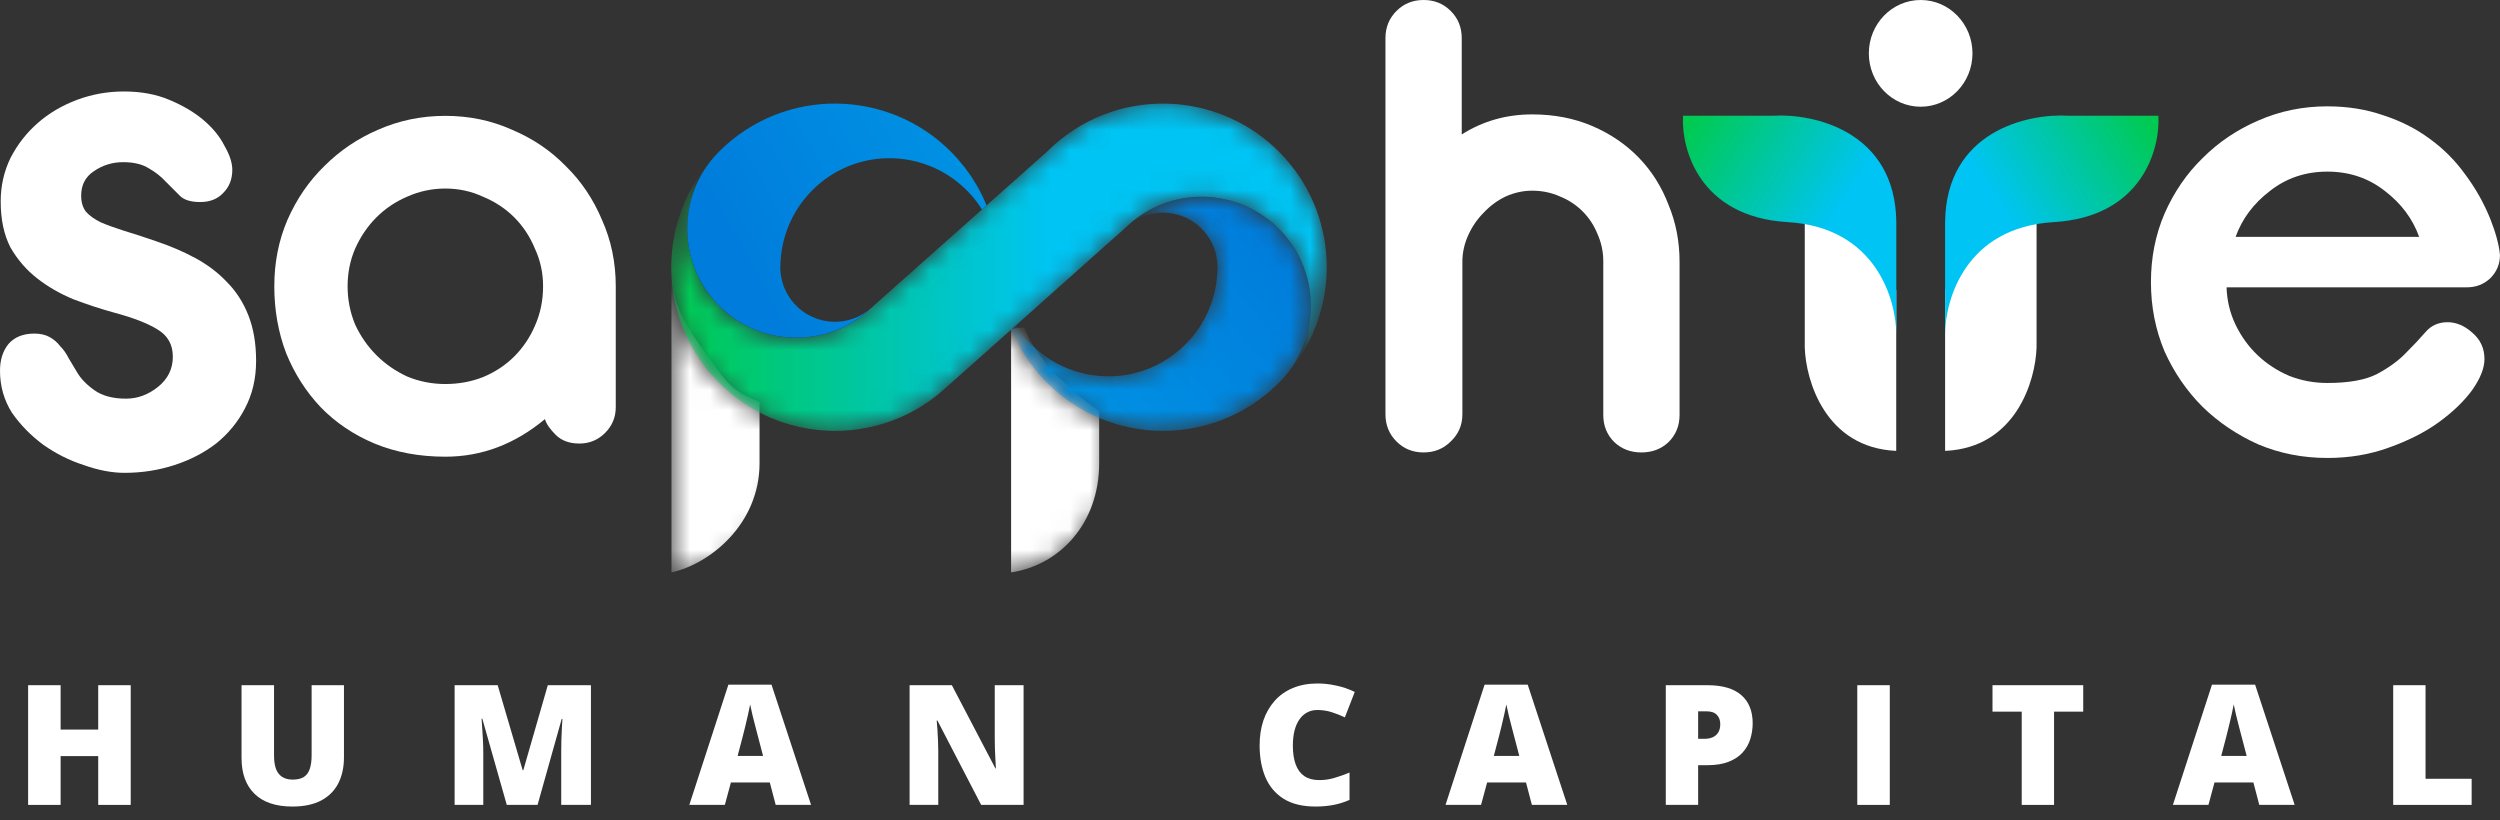
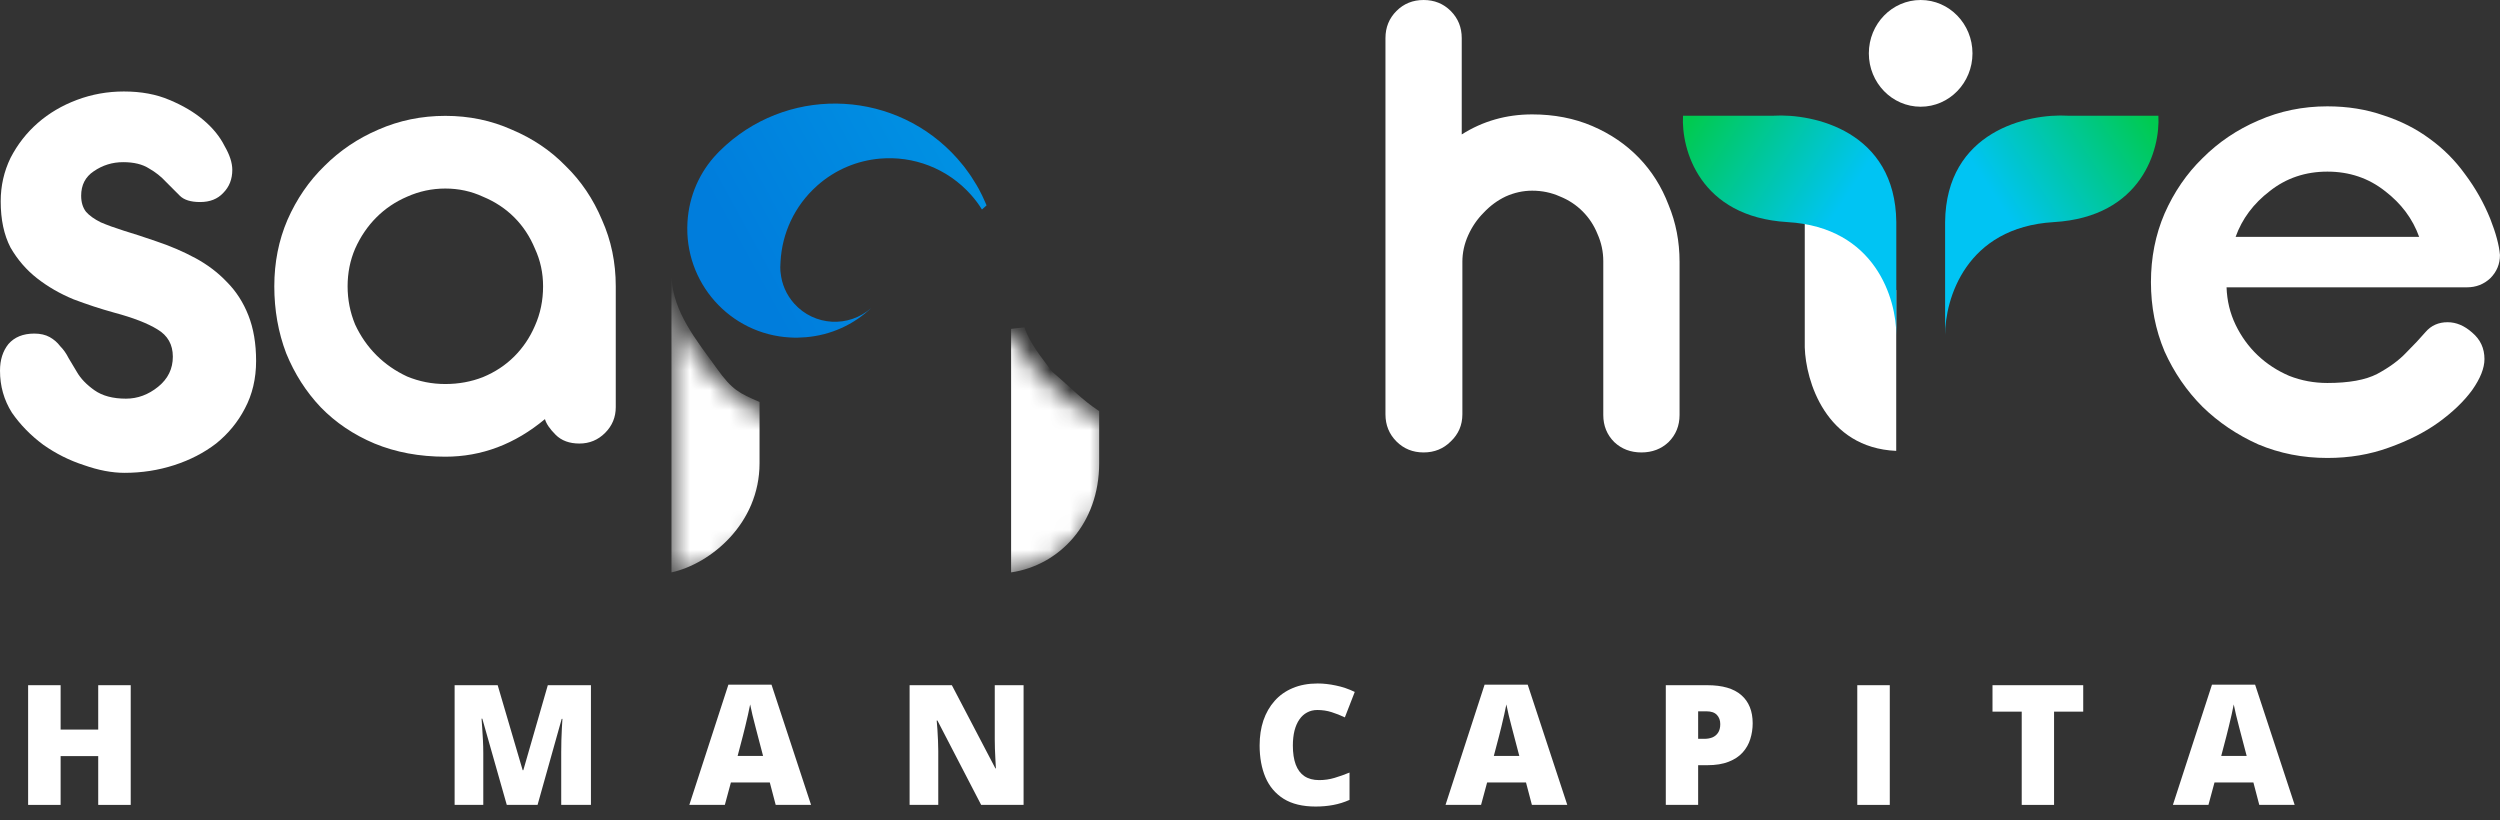
<svg xmlns="http://www.w3.org/2000/svg" width="125" height="41" viewBox="0 0 125 41" fill="none">
  <rect x="0" y="0" width="125" height="41" fill="#333333" stroke="none" />
  <path d="M6.536 40.245H4.911V37.805H3.031V40.245H1.406V34.26H3.031V36.479H4.911V34.26H6.536V40.245Z" fill="white" />
-   <path d="M17.198 34.26V37.862C17.198 38.364 17.103 38.801 16.912 39.172C16.721 39.541 16.434 39.826 16.052 40.028C15.67 40.227 15.191 40.327 14.615 40.327C13.791 40.327 13.162 40.115 12.728 39.692C12.294 39.269 12.077 38.672 12.077 37.899V34.26H13.702V37.772C13.702 38.195 13.781 38.502 13.939 38.693C14.098 38.885 14.331 38.98 14.639 38.98C14.861 38.98 15.041 38.939 15.18 38.857C15.319 38.773 15.42 38.64 15.483 38.46C15.548 38.28 15.581 38.048 15.581 37.764V34.26H17.198Z" fill="white" />
  <path d="M25.339 40.245L24.115 35.934H24.078C24.089 36.046 24.1 36.197 24.11 36.389C24.124 36.58 24.136 36.786 24.147 37.007C24.158 37.228 24.164 37.441 24.164 37.645V40.245H22.731V34.26H24.884L26.133 38.509H26.166L27.39 34.26H29.547V40.245H28.061V37.621C28.061 37.432 28.064 37.231 28.069 37.015C28.077 36.797 28.086 36.592 28.094 36.401C28.105 36.207 28.114 36.054 28.122 35.942H28.086L26.878 40.245H25.339Z" fill="white" />
  <path d="M38.785 40.245L38.49 39.123H36.545L36.242 40.245H34.466L36.419 34.235H38.576L40.553 40.245H38.785ZM38.154 37.797L37.896 36.814C37.869 36.708 37.83 36.556 37.778 36.36C37.726 36.161 37.674 35.956 37.622 35.746C37.573 35.533 37.535 35.358 37.508 35.222C37.483 35.358 37.447 35.528 37.401 35.73C37.357 35.929 37.311 36.127 37.262 36.323C37.215 36.52 37.175 36.683 37.139 36.814L36.881 37.797H38.154Z" fill="white" />
  <path d="M51.179 40.245H49.058L46.872 36.028H46.835C46.849 36.157 46.861 36.311 46.872 36.491C46.883 36.671 46.892 36.855 46.901 37.044C46.909 37.229 46.913 37.397 46.913 37.547V40.245H45.48V34.26H47.593L49.77 38.419H49.795C49.787 38.288 49.779 38.137 49.77 37.965C49.762 37.79 49.754 37.614 49.746 37.437C49.74 37.259 49.738 37.102 49.738 36.966V34.26H51.179V40.245Z" fill="white" />
  <path d="M65.867 35.5C65.676 35.5 65.506 35.541 65.356 35.623C65.205 35.702 65.077 35.818 64.971 35.971C64.864 36.124 64.782 36.311 64.725 36.532C64.671 36.75 64.643 36.999 64.643 37.277C64.643 37.654 64.691 37.97 64.786 38.227C64.882 38.483 65.027 38.677 65.22 38.808C65.417 38.939 65.662 39.005 65.957 39.005C66.225 39.005 66.481 38.968 66.727 38.894C66.975 38.82 67.225 38.732 67.476 38.628V39.995C67.211 40.113 66.94 40.197 66.661 40.249C66.386 40.301 66.092 40.327 65.781 40.327C65.132 40.327 64.6 40.199 64.185 39.942C63.773 39.683 63.468 39.324 63.272 38.865C63.078 38.407 62.981 37.875 62.981 37.269C62.981 36.816 63.044 36.401 63.169 36.024C63.298 35.648 63.485 35.322 63.73 35.046C63.976 34.767 64.279 34.553 64.639 34.403C65.002 34.25 65.417 34.174 65.884 34.174C66.173 34.174 66.477 34.208 66.796 34.276C67.119 34.342 67.432 34.448 67.738 34.596L67.243 35.869C67.024 35.765 66.803 35.678 66.579 35.607C66.356 35.536 66.118 35.5 65.867 35.5Z" fill="white" />
  <path d="M76.595 40.245L76.3 39.123H74.356L74.053 40.245H72.276L74.229 34.235H76.386L78.364 40.245H76.595ZM75.965 37.797L75.707 36.814C75.679 36.708 75.64 36.556 75.588 36.36C75.536 36.161 75.484 35.956 75.432 35.746C75.383 35.533 75.345 35.358 75.318 35.222C75.293 35.358 75.258 35.528 75.211 35.73C75.168 35.929 75.121 36.127 75.072 36.323C75.026 36.52 74.985 36.683 74.949 36.814L74.691 37.797H75.965Z" fill="white" />
  <path d="M85.362 34.26C86.121 34.26 86.688 34.425 87.065 34.755C87.444 35.085 87.634 35.555 87.634 36.163C87.634 36.436 87.594 36.698 87.515 36.949C87.439 37.2 87.312 37.424 87.135 37.621C86.96 37.817 86.727 37.973 86.434 38.087C86.145 38.202 85.788 38.26 85.362 38.26H84.907V40.245H83.29V34.26H85.362ZM85.325 35.566H84.907V36.941H85.227C85.366 36.941 85.496 36.918 85.616 36.872C85.736 36.822 85.831 36.745 85.902 36.638C85.976 36.529 86.013 36.385 86.013 36.204C86.013 36.016 85.957 35.863 85.845 35.746C85.733 35.626 85.56 35.566 85.325 35.566Z" fill="white" />
  <path d="M92.864 40.245V34.26H94.489V40.245H92.864Z" fill="white" />
  <path d="M102.703 40.245H101.086V35.582H99.625V34.26H104.161V35.582H102.703V40.245Z" fill="white" />
  <path d="M112.964 40.245L112.67 39.123H110.725L110.422 40.245H108.645L110.598 34.235H112.756L114.733 40.245H112.964ZM112.334 37.797L112.076 36.814C112.049 36.708 112.009 36.556 111.957 36.36C111.905 36.161 111.853 35.956 111.802 35.746C111.753 35.533 111.714 35.358 111.687 35.222C111.662 35.358 111.627 35.528 111.581 35.73C111.537 35.929 111.491 36.127 111.441 36.323C111.395 36.52 111.354 36.683 111.319 36.814L111.061 37.797H112.334Z" fill="white" />
-   <path d="M119.66 40.245V34.26H121.277V38.939H123.582V40.245H119.66Z" fill="white" />
  <path d="M71.18 0C71.719 0 72.171 0.183 72.537 0.549C72.904 0.916 73.087 1.368 73.087 1.907V6.722C74.143 6.054 75.317 5.72 76.609 5.72C77.708 5.72 78.71 5.914 79.615 6.302C80.52 6.69 81.295 7.218 81.942 7.885C82.588 8.553 83.084 9.34 83.428 10.245C83.795 11.128 83.978 12.076 83.978 13.088V20.748C83.978 21.286 83.795 21.739 83.428 22.105C83.062 22.45 82.61 22.622 82.071 22.622C81.532 22.622 81.08 22.45 80.714 22.105C80.347 21.739 80.164 21.286 80.164 20.748V13.056C80.164 12.582 80.067 12.13 79.874 11.699C79.701 11.268 79.453 10.891 79.13 10.568C78.807 10.245 78.43 9.997 77.999 9.824C77.568 9.631 77.105 9.534 76.609 9.534C76.157 9.534 75.715 9.631 75.284 9.824C74.875 10.018 74.509 10.288 74.186 10.632C73.862 10.956 73.604 11.332 73.41 11.763C73.216 12.194 73.119 12.636 73.119 13.088V20.715C73.119 21.254 72.925 21.706 72.537 22.073C72.171 22.439 71.719 22.622 71.18 22.622C70.641 22.622 70.189 22.439 69.823 22.073C69.457 21.706 69.273 21.254 69.273 20.715V1.907C69.273 1.368 69.457 0.916 69.823 0.549C70.189 0.183 70.641 0 71.18 0Z" fill="white" />
  <mask id="mask0_12166_28290" style="mask-type:luminance" maskUnits="userSpaceOnUse" x="49" y="16" width="7" height="13">
    <path d="M55.403 23.164L55.403 21.069C54.147 20.625 52.982 19.865 52.029 18.798C51.397 18.089 50.91 17.295 50.573 16.463L49.945 17.022L49.945 28.619L49.946 28.619C52.959 28.619 55.403 26.177 55.403 23.164Z" fill="white" />
  </mask>
  <g mask="url(#mask0_12166_28290)">
    <path d="M54.958 23.165L54.958 20.556C54.044 19.947 53.587 19.414 52.596 18.576C52.087 17.868 51.498 17.201 51.225 16.368L50.555 16.444L50.555 28.62C52.977 28.264 54.958 26.177 54.958 23.165Z" fill="white" />
  </g>
  <mask id="mask1_12166_28290" style="mask-type:luminance" maskUnits="userSpaceOnUse" x="33" y="13" width="7" height="16">
    <path d="M39.032 23.165L39.032 21.082C37.763 20.638 36.585 19.874 35.628 18.798C34.356 17.368 33.677 15.618 33.574 13.847L33.574 28.62C36.588 28.62 39.032 26.177 39.032 23.165Z" fill="white" />
  </mask>
  <g mask="url(#mask1_12166_28290)">
    <path d="M37.977 23.165L37.977 20.099C36.954 19.655 36.611 19.5 35.84 18.424C34.813 16.994 33.657 15.618 33.574 13.847L33.574 28.62C35.535 28.188 37.977 26.177 37.977 23.165Z" fill="white" />
  </g>
  <mask id="mask2_12166_28290" style="mask-type:luminance" maskUnits="userSpaceOnUse" x="33" y="5" width="34" height="17">
    <path d="M64.266 7.922C64.163 7.807 64.061 7.7 63.954 7.594C63.788 7.423 63.613 7.261 63.433 7.111C63.365 7.051 63.297 6.996 63.228 6.945C62.947 6.719 62.652 6.514 62.344 6.334C62.246 6.275 62.148 6.219 62.05 6.168C61.9 6.087 61.751 6.01 61.597 5.942C61.593 5.937 61.589 5.933 61.584 5.933C61.431 5.865 61.277 5.797 61.119 5.737C60.798 5.613 60.474 5.511 60.145 5.425C60.145 5.425 60.145 5.425 60.141 5.425C60 5.387 59.855 5.357 59.705 5.331C59.671 5.318 59.633 5.314 59.599 5.31C59.449 5.28 59.3 5.259 59.15 5.242C59.001 5.22 58.847 5.207 58.698 5.199C56.58 5.054 54.414 5.728 52.706 7.248C52.591 7.35 52.484 7.453 52.378 7.559L49.328 10.27L49.098 10.475L43.675 15.294L43.611 15.354L43.559 15.401C42.688 16.229 41.552 16.754 40.297 16.86C40.036 16.882 39.767 16.89 39.498 16.873C36.492 16.707 34.199 14.124 34.374 11.111C34.451 9.775 34.997 8.58 35.856 7.683C35.787 7.747 35.723 7.815 35.663 7.88C35.467 8.102 35.279 8.332 35.108 8.567C35.044 8.657 34.985 8.746 34.92 8.836C34.852 8.938 34.788 9.045 34.724 9.152L34.634 9.305C34.613 9.339 34.596 9.378 34.575 9.412C34.553 9.446 34.536 9.485 34.519 9.519C34.489 9.57 34.459 9.625 34.434 9.677C34.306 9.933 34.19 10.193 34.092 10.458C34.041 10.59 33.994 10.722 33.951 10.859C33.917 10.961 33.887 11.064 33.861 11.166C33.832 11.269 33.806 11.371 33.78 11.474C33.772 11.499 33.767 11.529 33.763 11.559C33.75 11.602 33.742 11.644 33.733 11.687C33.716 11.751 33.703 11.819 33.695 11.888C33.673 12.007 33.652 12.127 33.635 12.246C33.635 12.259 33.631 12.272 33.631 12.285C33.614 12.43 33.601 12.575 33.588 12.724C33.58 12.793 33.575 12.861 33.575 12.934C33.571 12.985 33.567 13.04 33.567 13.091C33.562 13.181 33.562 13.271 33.562 13.36C33.562 13.523 33.567 13.685 33.575 13.847C33.678 15.618 34.357 17.368 35.629 18.798C36.586 19.874 37.764 20.638 39.033 21.082C39.058 21.09 39.084 21.099 39.11 21.108C39.195 21.137 39.281 21.163 39.366 21.189C39.477 21.223 39.588 21.257 39.699 21.283C39.729 21.291 39.755 21.3 39.784 21.304C39.878 21.33 39.972 21.351 40.071 21.368C40.199 21.398 40.327 21.419 40.455 21.441L40.544 21.453C40.651 21.471 40.758 21.483 40.861 21.496C40.886 21.496 40.907 21.5 40.929 21.5C43.128 21.727 45.408 21.061 47.189 19.477L49.948 17.023L50.575 16.464L50.802 16.263L56.208 11.444L56.238 11.414C56.268 11.384 56.302 11.354 56.336 11.324C56.336 11.324 56.34 11.324 56.34 11.32C56.37 11.29 56.4 11.264 56.434 11.239C56.439 11.235 56.447 11.23 56.451 11.226C56.473 11.205 56.498 11.179 56.524 11.158L56.614 11.081C56.673 11.034 56.737 10.983 56.797 10.936C56.934 10.829 57.075 10.735 57.22 10.646C57.271 10.616 57.327 10.582 57.382 10.552C57.476 10.496 57.57 10.445 57.669 10.398C57.745 10.36 57.822 10.325 57.899 10.291C57.98 10.257 58.061 10.223 58.138 10.193C58.3 10.129 58.467 10.078 58.634 10.031C58.685 10.014 58.736 10.001 58.787 9.992C59.052 9.924 59.325 9.882 59.603 9.856C59.667 9.852 59.735 9.847 59.799 9.843L59.872 9.843C60.047 9.835 60.214 9.835 60.397 9.847C60.572 9.852 60.739 9.877 60.91 9.903L60.914 9.907C63.664 10.325 65.692 12.776 65.53 15.605C65.457 16.873 64.958 18.013 64.176 18.897C66.995 15.845 67.089 11.089 64.266 7.922Z" fill="white" />
  </mask>
  <g mask="url(#mask2_12166_28290)">
-     <path d="M64.266 7.922C64.163 7.807 64.061 7.7 63.954 7.594C63.788 7.423 63.613 7.261 63.433 7.111C63.365 7.051 63.297 6.996 63.228 6.945C62.947 6.719 62.652 6.514 62.344 6.334C62.246 6.275 62.148 6.219 62.05 6.168C61.9 6.087 61.751 6.01 61.597 5.942C61.593 5.937 61.589 5.933 61.584 5.933C61.431 5.865 61.277 5.797 61.119 5.737C60.798 5.613 60.474 5.511 60.145 5.425C60.145 5.425 60.145 5.425 60.141 5.425C60 5.387 59.855 5.357 59.705 5.331C59.671 5.318 59.633 5.314 59.599 5.31C59.449 5.28 59.3 5.259 59.15 5.242C59.001 5.22 58.847 5.207 58.698 5.199C56.58 5.054 54.414 5.728 52.706 7.248C52.591 7.35 52.484 7.453 52.378 7.559L49.328 10.27L49.098 10.475L43.675 15.294L43.611 15.354L43.559 15.401C42.688 16.229 41.552 16.754 40.297 16.86C40.036 16.882 39.767 16.89 39.498 16.873C36.492 16.707 34.199 14.124 34.374 11.111C34.451 9.775 34.997 8.58 35.856 7.683C35.787 7.747 35.723 7.815 35.663 7.88C35.467 8.102 35.279 8.332 35.108 8.567C35.044 8.657 34.985 8.746 34.92 8.836C34.852 8.938 34.788 9.045 34.724 9.152L34.634 9.305C34.613 9.339 34.596 9.378 34.575 9.412C34.553 9.446 34.536 9.485 34.519 9.519C34.489 9.57 34.459 9.625 34.434 9.677C34.306 9.933 34.19 10.193 34.092 10.458C34.041 10.59 33.994 10.722 33.951 10.859C33.917 10.961 33.887 11.064 33.861 11.166C33.832 11.269 33.806 11.371 33.78 11.474C33.772 11.499 33.767 11.529 33.763 11.559C33.75 11.602 33.742 11.644 33.733 11.687C33.716 11.751 33.703 11.819 33.695 11.888C33.673 12.007 33.652 12.127 33.635 12.246C33.635 12.259 33.631 12.272 33.631 12.285C33.614 12.43 33.601 12.575 33.588 12.724C33.58 12.793 33.575 12.861 33.575 12.934C33.571 12.985 33.567 13.04 33.567 13.091C33.562 13.181 33.562 13.271 33.562 13.36C33.562 13.523 33.567 13.685 33.575 13.847C33.678 15.618 34.357 17.368 35.629 18.798C36.586 19.874 37.764 20.638 39.033 21.082C39.058 21.09 39.084 21.099 39.11 21.108C39.195 21.137 39.281 21.163 39.366 21.189C39.477 21.223 39.588 21.257 39.699 21.283C39.729 21.291 39.755 21.3 39.784 21.304C39.878 21.33 39.972 21.351 40.071 21.368C40.199 21.398 40.327 21.419 40.455 21.441L40.544 21.453C40.651 21.471 40.758 21.483 40.861 21.496C40.886 21.496 40.907 21.5 40.929 21.5C43.128 21.727 45.408 21.061 47.189 19.477L49.948 17.023L50.575 16.464L50.802 16.263L56.208 11.444L56.238 11.414C56.268 11.384 56.302 11.354 56.336 11.324C56.336 11.324 56.34 11.324 56.34 11.32C56.37 11.29 56.4 11.264 56.434 11.239C56.439 11.235 56.447 11.23 56.451 11.226C56.473 11.205 56.498 11.179 56.524 11.158L56.614 11.081C56.673 11.034 56.737 10.983 56.797 10.936C56.934 10.829 57.075 10.735 57.22 10.646C57.271 10.616 57.327 10.582 57.382 10.552C57.476 10.496 57.57 10.445 57.669 10.398C57.745 10.36 57.822 10.325 57.899 10.291C57.98 10.257 58.061 10.223 58.138 10.193C58.3 10.129 58.467 10.078 58.634 10.031C58.685 10.014 58.736 10.001 58.787 9.992C59.052 9.924 59.325 9.882 59.603 9.856C59.667 9.852 59.735 9.847 59.799 9.843L59.872 9.843C60.047 9.835 60.214 9.835 60.397 9.847C60.572 9.852 60.739 9.877 60.91 9.903L60.914 9.907C63.664 10.325 65.692 12.776 65.53 15.605C65.457 16.873 64.958 18.013 64.176 18.897C66.995 15.845 67.089 11.089 64.266 7.922Z" fill="url(#paint0_linear_12166_28290)" />
-   </g>
+     </g>
  <path d="M49.327 10.271C49.323 10.258 49.319 10.245 49.315 10.237C49.276 10.143 49.233 10.049 49.191 9.959C49.165 9.895 49.135 9.831 49.105 9.771C49.067 9.69 49.024 9.609 48.981 9.528C48.964 9.502 48.952 9.473 48.939 9.447C48.9 9.379 48.862 9.31 48.824 9.246C48.742 9.11 48.657 8.973 48.567 8.836C48.507 8.747 48.448 8.657 48.379 8.568C48.349 8.525 48.319 8.482 48.285 8.44C48.225 8.354 48.161 8.273 48.093 8.196C48.021 8.107 47.944 8.013 47.863 7.923C44.856 4.547 39.681 4.244 36.303 7.249C36.256 7.291 36.209 7.334 36.162 7.381C36.098 7.436 36.034 7.496 35.974 7.56C35.931 7.599 35.889 7.641 35.854 7.684C34.996 8.58 34.45 9.775 34.373 11.112C34.198 14.125 36.491 16.707 39.497 16.874C39.766 16.891 40.035 16.883 40.295 16.861C41.551 16.755 42.687 16.23 43.558 15.401C42.435 16.4 40.71 16.302 39.706 15.175C39.309 14.727 39.087 14.193 39.032 13.643C39.027 13.617 39.023 13.596 39.023 13.575C39.019 13.549 39.019 13.527 39.019 13.502C39.014 13.455 39.014 13.408 39.014 13.361C39.014 13.267 39.019 13.173 39.027 13.079C39.104 11.675 39.715 10.305 40.851 9.289C41.76 8.478 42.866 8.03 43.994 7.931C45.651 7.786 47.355 8.401 48.55 9.741C48.759 9.976 48.943 10.22 49.097 10.476L49.327 10.271Z" fill="url(#paint1_linear_12166_28290)" />
  <mask id="mask3_12166_28290" style="mask-type:luminance" maskUnits="userSpaceOnUse" x="50" y="9" width="16" height="13">
    <path d="M60.913 9.908L60.908 9.904C60.737 9.878 60.571 9.852 60.396 9.848C60.212 9.835 60.046 9.835 59.871 9.844L59.798 9.844C59.734 9.848 59.666 9.852 59.602 9.857C59.324 9.882 59.051 9.925 58.786 9.993C58.735 10.002 58.683 10.015 58.632 10.032C58.466 10.079 58.299 10.13 58.137 10.194C58.06 10.224 57.979 10.258 57.898 10.292C57.821 10.326 57.744 10.36 57.667 10.399C57.569 10.446 57.475 10.497 57.381 10.552C57.325 10.582 57.27 10.616 57.219 10.646C57.074 10.736 56.933 10.83 56.796 10.937C56.736 10.984 56.672 11.035 56.612 11.082L56.523 11.159C56.497 11.18 56.471 11.206 56.45 11.227C56.48 11.206 56.506 11.184 56.535 11.163L56.54 11.163C57.659 10.339 59.243 10.488 60.187 11.547C60.618 12.034 60.849 12.631 60.874 13.233C60.883 13.37 60.878 13.506 60.866 13.639C60.793 15.043 60.178 16.426 59.042 17.433C58.133 18.244 57.031 18.697 55.904 18.795C54.242 18.94 52.534 18.325 51.343 16.989C51.138 16.759 50.954 16.515 50.8 16.264L50.574 16.464C50.911 17.297 51.398 18.091 52.03 18.799C52.983 19.866 54.148 20.626 55.404 21.07L55.408 21.07C55.519 21.108 55.626 21.147 55.737 21.181C55.869 21.224 56.002 21.258 56.134 21.292C56.245 21.322 56.356 21.347 56.471 21.369C56.583 21.394 56.694 21.416 56.805 21.433C56.899 21.446 56.988 21.463 57.078 21.471C57.095 21.476 57.112 21.476 57.125 21.476C57.219 21.493 57.313 21.501 57.407 21.51C59.584 21.706 61.831 21.04 63.59 19.474C63.607 19.461 63.624 19.444 63.637 19.427C63.65 19.418 63.663 19.41 63.675 19.392C63.761 19.32 63.842 19.243 63.919 19.162C63.996 19.09 64.073 19.013 64.145 18.931C64.158 18.919 64.166 18.91 64.175 18.897C64.957 18.014 65.456 16.874 65.529 15.606C65.691 12.776 63.663 10.326 60.913 9.908Z" fill="white" />
  </mask>
  <g mask="url(#mask3_12166_28290)">
-     <path d="M60.913 9.908L60.908 9.904C60.737 9.878 60.571 9.852 60.396 9.848C60.212 9.835 60.046 9.835 59.871 9.844L59.798 9.844C59.734 9.848 59.666 9.852 59.602 9.857C59.324 9.882 59.051 9.925 58.786 9.993C58.735 10.002 58.683 10.015 58.632 10.032C58.466 10.079 58.299 10.13 58.137 10.194C58.06 10.224 57.979 10.258 57.898 10.292C57.821 10.326 57.744 10.36 57.667 10.399C57.569 10.446 57.475 10.497 57.381 10.552C57.325 10.582 57.27 10.616 57.219 10.646C57.074 10.736 56.933 10.83 56.796 10.937C56.736 10.984 56.672 11.035 56.612 11.082L56.523 11.159C56.497 11.18 56.471 11.206 56.45 11.227C56.48 11.206 56.506 11.184 56.535 11.163L56.54 11.163C57.659 10.339 59.243 10.488 60.187 11.547C60.618 12.034 60.849 12.631 60.874 13.233C60.883 13.37 60.878 13.506 60.866 13.639C60.793 15.043 60.178 16.426 59.042 17.433C58.133 18.244 57.031 18.697 55.904 18.795C54.242 18.94 52.534 18.325 51.343 16.989C51.138 16.759 50.954 16.515 50.8 16.264L50.574 16.464C50.911 17.297 51.398 18.091 52.03 18.799C52.983 19.866 54.148 20.626 55.404 21.07L55.408 21.07C55.519 21.108 55.626 21.147 55.737 21.181C55.869 21.224 56.002 21.258 56.134 21.292C56.245 21.322 56.356 21.347 56.471 21.369C56.583 21.394 56.694 21.416 56.805 21.433C56.899 21.446 56.988 21.463 57.078 21.471C57.095 21.476 57.112 21.476 57.125 21.476C57.219 21.493 57.313 21.501 57.407 21.51C59.584 21.706 61.831 21.04 63.59 19.474C63.607 19.461 63.624 19.444 63.637 19.427C63.65 19.418 63.663 19.41 63.675 19.392C63.761 19.32 63.842 19.243 63.919 19.162C63.996 19.09 64.073 19.013 64.145 18.931C64.158 18.919 64.166 18.91 64.175 18.897C64.957 18.014 65.456 16.874 65.529 15.606C65.691 12.776 63.663 10.326 60.913 9.908Z" fill="url(#paint2_linear_12166_28290)" />
-   </g>
+     </g>
  <path d="M90.238 17.371V11.039L92.624 10.653L94.811 14.511V22.544C91.271 22.389 90.288 19.031 90.238 17.371Z" fill="white" />
  <path d="M88.663 5.786H84.151C84.055 7.45 84.965 10.844 89.377 11.105C93.789 11.366 94.815 14.963 94.815 16.751C94.815 16.764 94.815 15.684 94.815 11.105C94.769 6.558 90.675 5.664 88.663 5.786Z" fill="url(#paint3_linear_12166_28290)" />
  <ellipse cx="96.033" cy="2.668" rx="2.591" ry="2.668" fill="white" />
-   <path d="M101.828 17.371V11.039L99.443 10.653L97.255 14.511V22.544C100.795 22.389 101.779 19.031 101.828 17.371Z" fill="white" />
  <path d="M103.407 5.786H107.919C108.016 7.45 107.105 10.844 102.693 11.105C98.281 11.366 97.255 14.963 97.255 16.751C97.255 16.764 97.255 15.684 97.255 11.105C97.302 6.558 101.395 5.664 103.407 5.786Z" fill="url(#paint4_linear_12166_28290)" />
  <path d="M111.328 14.366C111.35 15.034 111.5 15.659 111.78 16.241C112.061 16.822 112.427 17.329 112.879 17.759C113.332 18.19 113.859 18.535 114.463 18.794C115.066 19.031 115.702 19.149 116.369 19.149C117.447 19.149 118.276 18.998 118.858 18.697C119.461 18.373 119.946 18.018 120.312 17.63C120.7 17.242 121.023 16.898 121.282 16.596C121.562 16.273 121.928 16.111 122.38 16.111C122.811 16.111 123.221 16.284 123.608 16.628C124.018 16.973 124.223 17.415 124.223 17.953C124.223 18.406 124.018 18.923 123.608 19.505C123.199 20.065 122.639 20.603 121.928 21.12C121.239 21.616 120.409 22.036 119.44 22.381C118.492 22.726 117.468 22.898 116.369 22.898C115.141 22.898 113.989 22.672 112.912 22.219C111.856 21.745 110.929 21.12 110.132 20.345C109.335 19.548 108.7 18.621 108.226 17.566C107.773 16.488 107.547 15.336 107.547 14.108C107.547 12.88 107.773 11.738 108.226 10.682C108.7 9.605 109.335 8.678 110.132 7.903C110.929 7.106 111.856 6.481 112.912 6.028C113.989 5.554 115.141 5.317 116.369 5.317C117.382 5.317 118.319 5.468 119.181 5.77C120.043 6.05 120.808 6.438 121.476 6.933C122.165 7.429 122.757 8.021 123.253 8.711C123.77 9.4 124.19 10.143 124.513 10.941C124.793 11.652 124.955 12.255 124.998 12.75C124.998 13.203 124.837 13.591 124.513 13.914C124.19 14.215 123.802 14.366 123.35 14.366H111.328ZM120.958 11.845C120.635 10.941 120.064 10.176 119.246 9.551C118.427 8.905 117.468 8.581 116.369 8.581C115.271 8.581 114.312 8.905 113.493 9.551C112.675 10.176 112.104 10.941 111.78 11.845H120.958Z" fill="white" />
  <path d="M13.715 14.314C13.715 13.123 13.934 12.017 14.373 10.993C14.832 9.949 15.448 9.051 16.221 8.299C16.994 7.526 17.892 6.921 18.915 6.482C19.959 6.023 21.077 5.793 22.267 5.793C23.457 5.793 24.564 6.023 25.588 6.482C26.632 6.921 27.53 7.526 28.282 8.299C29.055 9.051 29.66 9.949 30.099 10.993C30.558 12.017 30.788 13.123 30.788 14.314V20.36C30.788 20.861 30.61 21.289 30.256 21.644C29.901 22 29.472 22.177 28.971 22.177C28.47 22.177 28.073 22.031 27.781 21.738C27.488 21.446 27.311 21.185 27.248 20.955C25.744 22.208 24.084 22.835 22.267 22.835C20.972 22.835 19.792 22.616 18.727 22.177C17.683 21.738 16.785 21.133 16.033 20.36C15.302 19.587 14.728 18.689 14.31 17.666C13.913 16.622 13.715 15.504 13.715 14.314ZM17.38 14.314C17.38 14.982 17.505 15.619 17.756 16.225C18.027 16.81 18.383 17.321 18.821 17.76C19.26 18.198 19.771 18.553 20.356 18.825C20.962 19.076 21.599 19.201 22.267 19.201C22.935 19.201 23.562 19.086 24.147 18.856C24.752 18.606 25.274 18.261 25.713 17.823C26.152 17.384 26.496 16.872 26.747 16.288C27.018 15.682 27.154 15.024 27.154 14.314C27.154 13.646 27.018 13.019 26.747 12.434C26.496 11.829 26.152 11.306 25.713 10.868C25.274 10.429 24.752 10.085 24.147 9.834C23.562 9.563 22.935 9.427 22.267 9.427C21.599 9.427 20.962 9.563 20.356 9.834C19.771 10.085 19.26 10.429 18.821 10.868C18.383 11.306 18.027 11.829 17.756 12.434C17.505 13.019 17.38 13.646 17.38 14.314Z" fill="white" />
  <path d="M6.297 19.933C6.881 19.933 7.417 19.735 7.907 19.338C8.397 18.942 8.642 18.44 8.642 17.834C8.642 17.227 8.385 16.773 7.872 16.47C7.382 16.166 6.659 15.886 5.703 15.63C5.026 15.443 4.35 15.222 3.674 14.965C2.997 14.685 2.391 14.335 1.854 13.915C1.318 13.496 0.875 12.982 0.525 12.376C0.198 11.746 0.035 10.977 0.035 10.067C0.035 9.297 0.198 8.574 0.525 7.898C0.875 7.221 1.329 6.638 1.889 6.149C2.449 5.659 3.102 5.274 3.848 4.994C4.595 4.714 5.376 4.574 6.193 4.574C7.056 4.574 7.814 4.714 8.467 4.994C9.143 5.274 9.714 5.612 10.181 6.009C10.647 6.405 10.997 6.837 11.23 7.303C11.487 7.746 11.615 8.143 11.615 8.493C11.615 8.959 11.464 9.344 11.161 9.647C10.881 9.95 10.496 10.102 10.006 10.102C9.54 10.102 9.201 9.997 8.991 9.787C8.782 9.577 8.548 9.344 8.292 9.087C8.058 8.831 7.779 8.609 7.452 8.423C7.125 8.213 6.694 8.108 6.158 8.108C5.621 8.108 5.131 8.259 4.688 8.563C4.268 8.843 4.058 9.251 4.058 9.787C4.058 10.114 4.14 10.382 4.303 10.592C4.467 10.778 4.711 10.953 5.038 11.117C5.365 11.257 5.749 11.396 6.193 11.536C6.659 11.676 7.195 11.851 7.802 12.061C8.502 12.294 9.155 12.574 9.761 12.901C10.367 13.227 10.892 13.624 11.335 14.09C11.802 14.557 12.164 15.117 12.42 15.77C12.677 16.423 12.805 17.181 12.805 18.044C12.805 18.93 12.618 19.723 12.245 20.423C11.895 21.099 11.417 21.682 10.811 22.172C10.204 22.639 9.505 23 8.712 23.257C7.919 23.513 7.091 23.642 6.228 23.642C5.598 23.642 4.921 23.513 4.198 23.257C3.475 23.024 2.799 22.685 2.169 22.242C1.539 21.776 1.015 21.239 0.595 20.633C0.198 20.003 0 19.303 0 18.534C0 17.997 0.14 17.554 0.42 17.204C0.723 16.854 1.155 16.679 1.714 16.679C2.018 16.679 2.274 16.738 2.484 16.854C2.694 16.971 2.869 17.123 3.009 17.309C3.172 17.472 3.312 17.671 3.429 17.904C3.569 18.137 3.709 18.37 3.848 18.604C4.035 18.93 4.327 19.233 4.723 19.513C5.12 19.793 5.644 19.933 6.297 19.933Z" fill="white" />
  <defs>
    <linearGradient id="paint0_linear_12166_28290" x1="33.632" y1="13.95" x2="52.523" y2="13.95" gradientUnits="userSpaceOnUse">
      <stop stop-color="#00CA50" />
      <stop offset="1" stop-color="#00C4F3" />
    </linearGradient>
    <linearGradient id="paint1_linear_12166_28290" x1="48.027" y1="8.011" x2="37.594" y2="13.726" gradientUnits="userSpaceOnUse">
      <stop stop-color="#0091E3" />
      <stop offset="1" stop-color="#007DDC" />
    </linearGradient>
    <linearGradient id="paint2_linear_12166_28290" x1="62.196" y1="10.676" x2="52.677" y2="18.827" gradientUnits="userSpaceOnUse">
      <stop stop-color="#007DDC" />
      <stop offset="1" stop-color="#0091E3" />
    </linearGradient>
    <linearGradient id="paint3_linear_12166_28290" x1="84.144" y1="6.555" x2="91.385" y2="11.281" gradientUnits="userSpaceOnUse">
      <stop stop-color="#00CA50" />
      <stop offset="1" stop-color="#00C4F3" />
    </linearGradient>
    <linearGradient id="paint4_linear_12166_28290" x1="107.926" y1="6.555" x2="100.685" y2="11.281" gradientUnits="userSpaceOnUse">
      <stop stop-color="#00CA50" />
      <stop offset="1" stop-color="#00C4F3" />
    </linearGradient>
  </defs>
</svg>